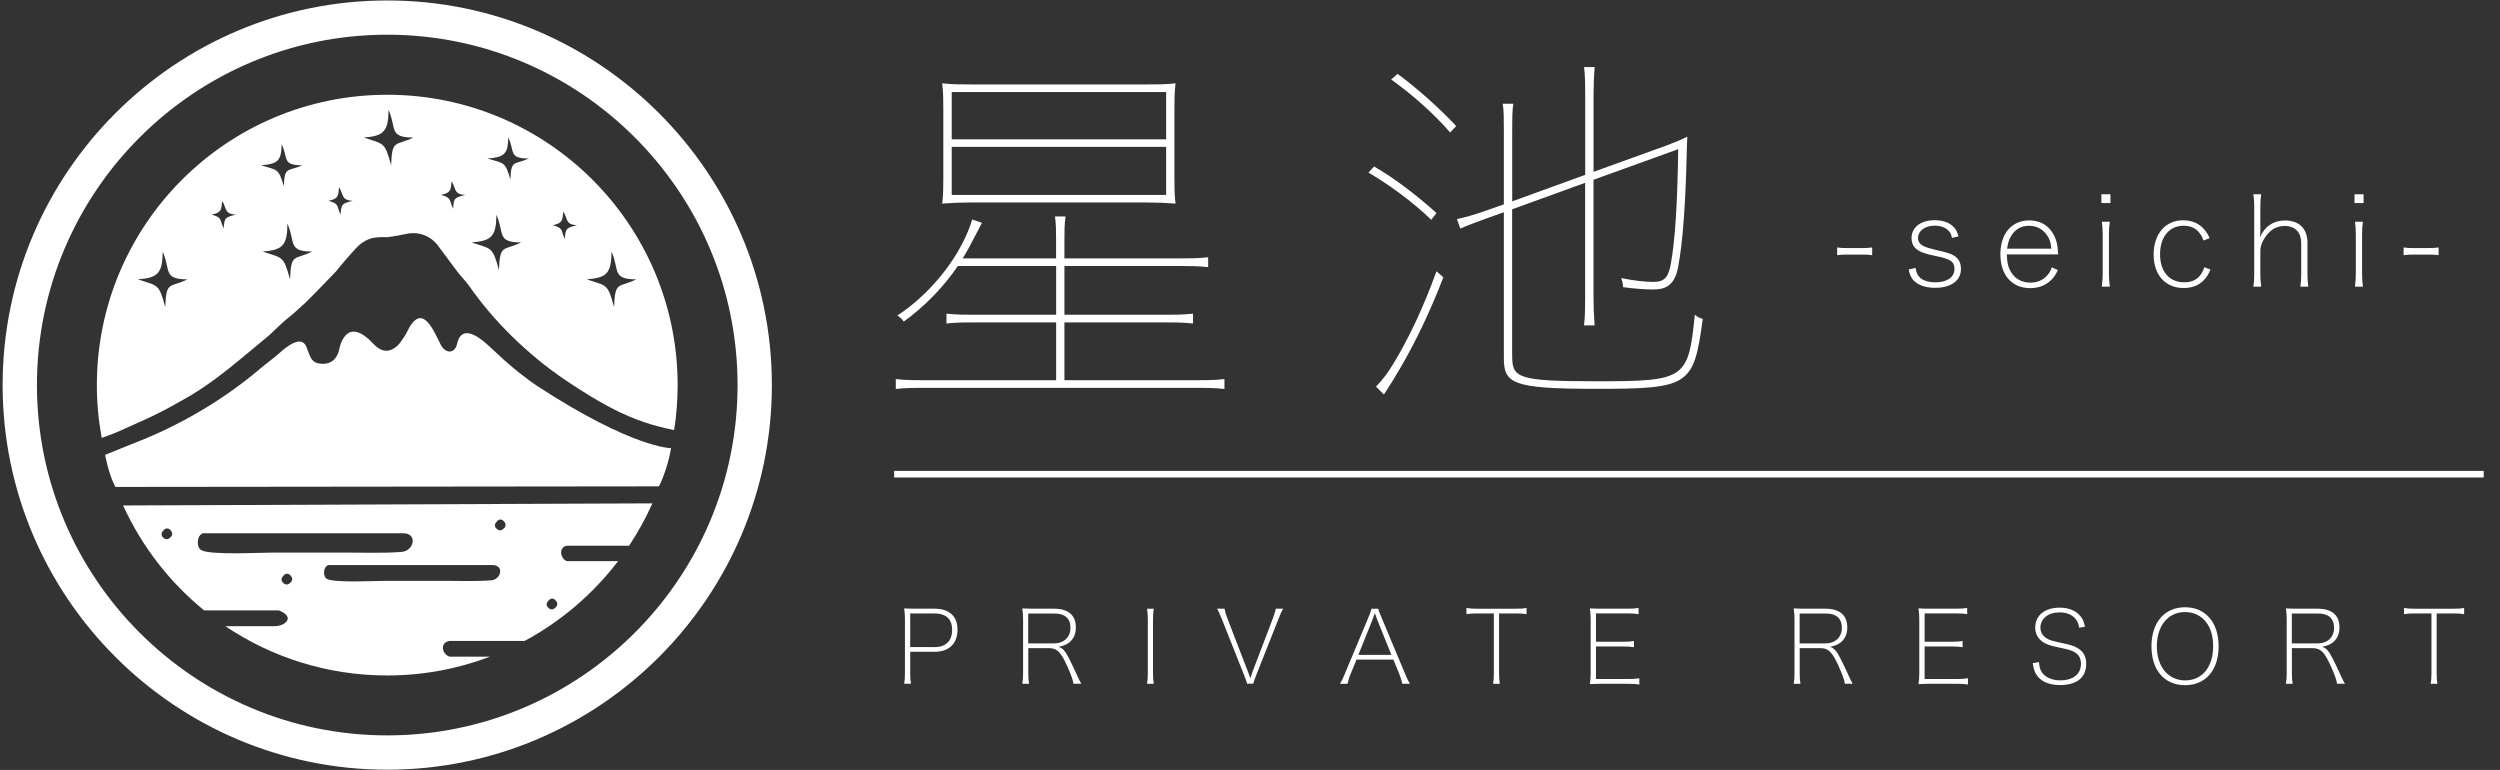
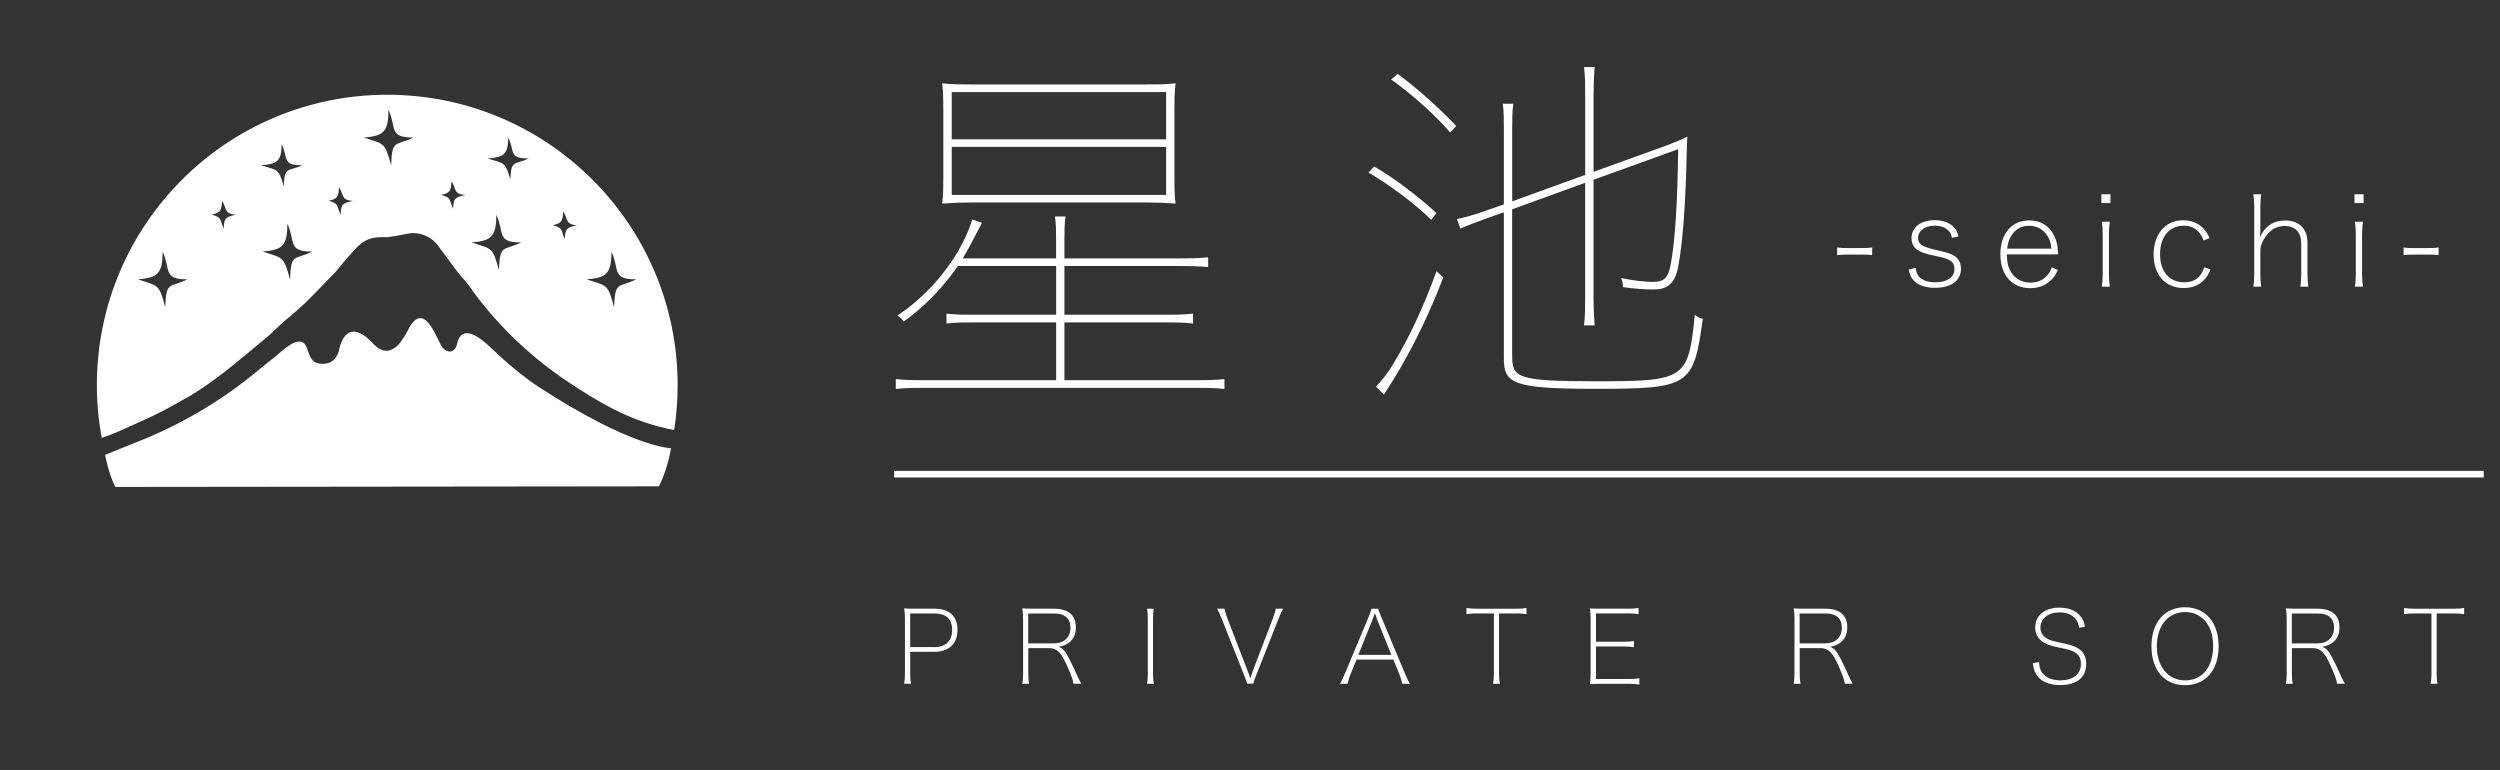
<svg xmlns="http://www.w3.org/2000/svg" id="_レイヤー_1" data-name=" レイヤー 1" viewBox="0 0 380.44 117.17">
  <rect x="0" y="0" width="380.44" height="117.17" fill="#333333" stroke="none" />
  <defs>
    <style>
      .cls-1 {
        fill: none;
        stroke: #fff;
        stroke-miterlimit: 10;
      }

      .cls-2 {
        fill: #fff;
      }
    </style>
  </defs>
  <g id="_星池" data-name=" 星池">
    <g>
-       <path class="cls-2" d="M58.93.07C26.66.07.4,26.32.4,58.6s26.26,58.53,58.53,58.53,58.53-26.26,58.53-58.53S91.2.07,58.93.07ZM58.93,111.91c-29.4,0-53.31-23.91-53.31-53.31S29.53,5.28,58.93,5.28s53.31,23.92,53.31,53.32-23.91,53.31-53.31,53.31Z" />
      <g>
        <path class="cls-2" d="M59.18,36.05c.55-.04,1.65-.24,2.74-.47,1.8-.38,3.66.33,4.75,1.82.84,1.14,1.71,2.32,1.99,2.68.49.64.48.67,1.03,1.38.61.78,1.17,1.28,1.72,2.07,3.64,5.23,8.74,10.33,14.67,14.34,5.3,3.58,8.4,4.97,9.66,5.5,3.35,1.42,5.75,1.83,6.85,2.08.35-2.23.53-4.52.53-6.84h0c0-24.4-19.78-44.19-44.19-44.19h0c-24.4,0-44.19,19.78-44.19,44.19h0c0,2.74.26,5.42.74,8.03,1.19-.41,2.06-.76,2.7-1.04.18-.08.98-.44,1.46-.66,1.96-.89,2.94-1.33,3.18-1.44,2.5-1.17,4.34-2.29,4.93-2.6,3.61-1.92,7.57-5.22,7.57-5.22,0,0,2.65-2.15,5.63-4.65,2.21-2.09,1.95-1.88,3.41-3.07h0s1.13-.96,2.13-1.91c.3-.28.57-.55,1.59-1.59,2.35-2.4,2.64-2.76,3.01-3.11.15-.15,1.52-1.91,3.06-3.55,1.98-2.12,3.72-1.63,5.05-1.72l-.02-.03ZM93.05,38.28c1.26,2.76-.02,4.23,3.77,4.23-2.65,1.34-3.24.13-3.37,4.23-.98-3.62-1.08-3.19-4.16-4.23,3-.24,3.74-.86,3.77-4.23h0ZM85.71,32.17c.73,1.15.3,2.01,2.1,2.1-1.55.41-1.79.41-1.85,2.1-.66-1.3-.15-1.65-1.85-2.1,1.48-.31,1.49-.7,1.61-2.1h-.01ZM77.34,20.93c1.05,2.08-.02,3.2,3.15,3.19-2.22,1.01-2.71.1-2.82,3.19-.82-2.74-.91-2.41-3.48-3.19,2.51-.18,3.12-.65,3.15-3.19ZM75.53,32.66c1.26,2.76-.02,4.23,3.77,4.23-2.65,1.34-3.24.13-3.37,4.23-.98-3.62-1.08-3.19-4.16-4.23,3-.24,3.74-.86,3.77-4.23h0ZM68.71,27.56c.73,1.15.3,2.01,2.1,2.1-1.55.41-1.79.41-1.85,2.1-.66-1.3-.15-1.65-1.85-2.1,1.48-.31,1.49-.7,1.61-2.1h-.01ZM59.12,16.7c1.26,2.76-.02,4.23,3.77,4.23-2.65,1.34-3.24.13-3.37,4.23-.98-3.62-1.08-3.19-4.16-4.23,3-.24,3.74-.86,3.77-4.23h-.01ZM51.59,28.46c.73,1.15.3,2.01,2.1,2.1-1.55.41-1.79.41-1.85,2.1-.66-1.3-.15-1.65-1.85-2.1,1.48-.31,1.49-.7,1.61-2.1h-.01ZM44.13,42.51c-.98-3.62-1.08-3.19-4.16-4.23,3-.24,3.74-.86,3.77-4.23,1.26,2.76-.02,4.23,3.77,4.23-2.65,1.34-3.24.13-3.37,4.23h-.01ZM42.86,21.96c1.05,2.08-.02,3.2,3.15,3.19-2.22,1.01-2.71.1-2.82,3.19-.82-2.74-.91-2.41-3.48-3.19,2.51-.18,3.12-.65,3.15-3.19ZM33.8,30.56c.73,1.15.3,2.01,2.1,2.1-1.55.41-1.79.41-1.85,2.1-.66-1.3-.15-1.65-1.85-2.1,1.48-.31,1.49-.7,1.61-2.1h-.01ZM24.75,38.28c1.26,2.76-.02,4.23,3.77,4.23-2.65,1.34-3.24.13-3.37,4.23-.98-3.62-1.08-3.19-4.16-4.23,3-.24,3.74-.86,3.77-4.23h-.01Z" />
-         <path class="cls-2" d="M86.23,83.05h9.5c1.35-2.04,2.54-4.19,3.55-6.45-26.85.11-53.7.21-80.55.32,2.85,6.23,7.08,11.69,12.34,15.97h11.33c.8.25,1.4.77,1.39,1.23,0,.54-.87,1.22-2.18,1.17h-7.32c7.04,4.73,15.52,7.5,24.64,7.5h0c5.51,0,10.78-1.02,15.64-2.86h-6.16c-.79-.27-1.16-1.11-.96-1.69.13-.39.52-.65.97-.71h11.42c5.57-2.99,10.41-7.15,14.22-12.14h-7.82c-.67-.27-.98-1.09-.81-1.65.11-.38.44-.64.82-.69h-.02ZM25.96,81.75s-.07.06-.11.09c-.28.3-.73.28-1-.03-.02-.03-.05-.05-.07-.07-.29-.26-.24-.69.04-.96.04-.03.07-.07.1-.11.27-.36.79-.33,1.05.04.02.03.05.07.08.1.24.27.2.72-.09.94ZM44.22,88.64s-.07.06-.11.09c-.28.3-.73.28-1-.03-.02-.03-.05-.05-.07-.07-.29-.26-.24-.69.04-.96.04-.03.07-.07.1-.11.27-.36.79-.33,1.05.04.02.03.05.07.08.1.24.27.2.72-.09.94ZM41.57,84.09c-2.17,0-9.41.4-10.91-.35-.81-.4-.76-2.28.24-2.59h30.46c2.2-.02,1.71,2.68-.26,2.84-2.8.22-5.85.09-8.65.1-3.63,0-7.28.01-10.87,0h-.01ZM74.71,88.31c-2.29.18-4.79.08-7.09.08h-8.91c-1.78,0-7.71.33-8.94-.28-.66-.33-.62-1.87.2-2.12h24.96c1.81-.02,1.4,2.2-.21,2.33h0ZM76.69,80.4s-.07.06-.11.09c-.28.3-.73.28-1-.03-.02-.03-.05-.05-.07-.07-.29-.26-.24-.69.04-.96.04-.03.07-.07.1-.11.27-.36.79-.33,1.05.04.02.03.05.07.08.1.24.27.2.72-.09.94ZM84.56,92.43s-.07.06-.11.09c-.28.3-.73.28-1-.03-.02-.03-.05-.05-.07-.07-.29-.26-.24-.69.04-.96.04-.03.07-.07.1-.11.27-.36.79-.33,1.05.04.02.03.05.07.08.1.24.27.2.72-.09.94Z" />
        <path class="cls-2" d="M74.9,53.11c.97.92,2.48,2.32,4.01,3.53,1.16.91,2,1.55,2.94,2.16,14.41,9.4,20.27,9.4,20.27,9.4-.36,2.21-1.24,4.68-1.85,5.81l-82.72.09c-1.08-2.12-1.55-4.88-1.55-4.88l3.89-1.58c5.64-2.13,12.92-5.77,19.74-11.57.94-.8,1.97-1.51,2.89-2.34,1.9-1.71,3.52-2.47,4.13-.89.52,1.35.71,2.21,1.72,2.44,1.16.26,2.65.03,3.2-1.88.02-.05.85-5.77,5.23-1.1.78.83,1.41,1.05,1.91,1.08.86.05,1.76-.65,2.17-1.22.38-.52.8-1.12,1-1.54,2.25-4.78,3.95-.66,5.16,1.78.73,1.46,2.18,1.46,2.51-.05.81-3.68,4.37-.18,5.34.76h0Z" />
      </g>
    </g>
    <g>
      <path class="cls-2" d="M279.57,37.66c.53.08.89.09,1.7.09h1.91c.83,0,1.19-.02,1.72-.09v1.17c-.53-.08-.91-.09-1.72-.09h-1.91c-.78,0-1.15.02-1.7.09v-1.17Z" />
      <path class="cls-2" d="M291.51,40.78c.11.72.28,1.1.68,1.48.49.45,1.32.7,2.35.7,1.76,0,2.88-.78,2.88-2.01,0-1.15-.55-1.53-2.97-2.02-1.57-.32-2.29-.59-2.86-1.06-.45-.38-.7-.96-.7-1.65,0-1.63,1.42-2.71,3.5-2.71,1.14,0,2.04.28,2.67.81.49.4.76.83.98,1.65l-1,.23c-.11-.55-.23-.79-.51-1.08-.49-.51-1.21-.78-2.1-.78-1.49,0-2.55.78-2.55,1.89,0,.57.32,1,.95,1.27.43.19.95.34,1.91.57,1.61.36,2.12.53,2.61.83.72.45,1.06,1.12,1.06,2.02,0,1.78-1.49,2.88-3.94,2.88-1.57,0-2.82-.49-3.46-1.36-.26-.38-.4-.7-.55-1.44l1.06-.23h-.01Z" />
      <path class="cls-2" d="M305.38,38.7c.06,1.44.26,2.14.79,2.91.62.91,1.63,1.4,2.8,1.4,1.06,0,1.95-.38,2.61-1.15.3-.34.44-.59.66-1.19l.91.43c-.36.76-.57,1.08-.98,1.48-.85.85-1.95,1.27-3.22,1.27-2.78,0-4.54-1.99-4.54-5.15s1.74-5.16,4.39-5.16c1.61,0,2.86.7,3.61,1.99.53.91.72,1.65.79,3.18h-7.83.01ZM312.17,37.85c-.09-1-.28-1.55-.76-2.18-.61-.85-1.55-1.31-2.65-1.31s-1.97.45-2.59,1.36c-.42.61-.59,1.14-.74,2.12h6.74Z" />
      <path class="cls-2" d="M321.16,29.56v1.34h-1.38v-1.34h1.38ZM321.06,33.74c-.09.64-.13,1.12-.13,1.99v5.92c0,.78.04,1.25.13,1.97h-1.21c.09-.79.13-1.29.13-1.97v-5.94c0-.83-.04-1.31-.13-1.97h1.21Z" />
      <path class="cls-2" d="M335.33,36.6c-.57-1.53-1.53-2.25-3.03-2.25-2.19,0-3.59,1.7-3.59,4.35s1.42,4.26,3.69,4.26c1.57,0,2.53-.74,3.05-2.29l.93.34c-.26.62-.45.98-.78,1.36-.76.96-1.89,1.46-3.29,1.46-2.8,0-4.58-1.99-4.58-5.09s1.76-5.22,4.48-5.22c1.44,0,2.59.55,3.39,1.59.25.34.42.61.64,1.13l-.91.36h0Z" />
      <path class="cls-2" d="M343.97,35.14c0,.28-.02.57-.06.98.7-1.65,2.06-2.57,3.82-2.57,2.14,0,3.41,1.25,3.41,3.37v4.75c0,.76.04,1.23.13,1.95h-1.21c.09-.61.13-1.06.13-1.97v-4.6c0-1.72-.91-2.67-2.59-2.67-.66,0-1.42.26-1.93.66-.95.74-1.7,2.1-1.7,3.05v3.56c0,.78.04,1.25.13,1.97h-1.19c.09-.61.13-1.12.13-1.97v-10.12c0-.83-.04-1.31-.13-1.97h1.19c-.09.64-.13,1.12-.13,1.99v3.59h0Z" />
      <path class="cls-2" d="M359.68,29.56v1.34h-1.38v-1.34h1.38ZM359.58,33.74c-.09.64-.13,1.12-.13,1.99v5.92c0,.78.04,1.25.13,1.97h-1.21c.09-.79.13-1.29.13-1.97v-5.94c0-.83-.04-1.31-.13-1.97h1.21Z" />
      <path class="cls-2" d="M365.77,37.66c.53.08.89.09,1.7.09h1.91c.83,0,1.19-.02,1.72-.09v1.17c-.53-.08-.91-.09-1.72-.09h-1.91c-.78,0-1.15.02-1.7.09v-1.17Z" />
    </g>
    <g>
      <path class="cls-2" d="M137.59,104.06c.09-.52.12-.94.12-1.6v-8.23c0-.57-.03-1.03-.12-1.65.52.03.92.05,1.55.05h3.11c2.2,0,3.46,1.15,3.46,3.18,0,2.14-1.29,3.38-3.52,3.38h-3.68v3.26c0,.71.03,1.08.12,1.6h-1.05,0ZM142.17,98.48c1.75,0,2.72-.94,2.72-2.62s-.95-2.51-2.72-2.51h-3.66v5.12h3.66Z" />
      <path class="cls-2" d="M163.35,104.06c-.03-.46-.31-1.26-.95-2.71-.98-2.15-1.55-2.72-2.8-2.72h-3.12v3.83c0,.71.03,1.08.12,1.6h-1.03c.09-.52.12-.92.12-1.6v-8.23c0-.57-.03-1.03-.12-1.65.52.03.92.05,1.55.05h3.25c2.2,0,3.35.98,3.35,2.85,0,1.02-.35,1.78-1.05,2.32-.45.32-.82.48-1.58.63.6.18,1,.62,1.55,1.69.48.94.83,1.69,1.22,2.55.32.72.48,1.03.69,1.38h-1.2ZM160.38,97.91c1.52,0,2.52-.94,2.52-2.37s-.86-2.18-2.42-2.18h-4.01v4.55h3.91,0Z" />
      <path class="cls-2" d="M175.58,92.63c-.09.52-.12.91-.12,1.6v8.23c0,.71.03,1.08.12,1.6h-1.03c.09-.52.12-.92.12-1.6v-8.23c0-.66-.03-1.08-.12-1.6,0,0,1.03,0,1.03,0Z" />
      <path class="cls-2" d="M189.9,102.18c.05.12.28.77.37,1.05.14-.45.23-.72.35-1.05l3.06-8.02c.25-.66.42-1.22.46-1.54h1.14c-.25.4-.42.77-.8,1.75l-3.28,8.29c-.28.69-.4,1.06-.48,1.38h-.94c-.08-.31-.14-.48-.49-1.38l-3.29-8.29c-.4-.98-.6-1.45-.8-1.75h1.14c.11.52.23.95.46,1.54l3.09,8.02h0Z" />
      <path class="cls-2" d="M206.43,100.38l-.88,2.14c-.22.51-.38,1.06-.49,1.54h-1.15c.32-.54.42-.72.83-1.74l3.48-8.31c.29-.71.42-1.06.49-1.38h1.02c.06.26.14.46.52,1.38l3.48,8.31c.38.92.58,1.34.83,1.74h-1.15c-.12-.51-.31-1.08-.49-1.54l-.88-2.14h-5.61ZM209.59,94.34c-.06-.14-.12-.32-.37-1.05-.15.42-.26.74-.34.95-.02.05-.02.08-.03.09l-2.14,5.32h5.02l-2.14-5.32h0Z" />
      <path class="cls-2" d="M228.12,102.46c0,.71.03,1.08.12,1.6h-1.03c.09-.52.12-.92.12-1.6v-9.11h-2.57c-.74,0-1.11.03-1.6.11v-.94c.49.08.83.11,1.6.11h5.94c.78,0,1.11-.02,1.6-.11v.94c-.49-.08-.85-.11-1.6-.11h-2.58v9.11h0Z" />
      <path class="cls-2" d="M249.47,104.17c-.49-.08-.85-.11-1.6-.11h-4.38c-.63,0-1.05.02-1.55.05.09-.57.12-1.05.12-1.74v-8.14c0-.57-.03-1.03-.12-1.65.52.03.92.05,1.55.05h4.26c.63,0,1.03-.03,1.6-.11v.94c-.49-.08-.86-.11-1.6-.11h-4.88v4.31h4.18c.63,0,1.03-.03,1.6-.11v.94c-.49-.08-.86-.11-1.6-.11h-4.18v4.95h5c.63,0,1.03-.03,1.6-.11v.94h0Z" />
      <path class="cls-2" d="M280.74,104.06c-.03-.46-.31-1.26-.95-2.71-.98-2.15-1.55-2.72-2.8-2.72h-3.12v3.83c0,.71.03,1.08.12,1.6h-1.03c.09-.52.12-.92.12-1.6v-8.23c0-.57-.03-1.03-.12-1.65.52.03.92.05,1.55.05h3.25c2.2,0,3.35.98,3.35,2.85,0,1.02-.35,1.78-1.05,2.32-.45.32-.82.48-1.58.63.6.18,1,.62,1.55,1.69.48.94.83,1.69,1.22,2.55.32.72.48,1.03.69,1.38h-1.2ZM277.77,97.91c1.52,0,2.52-.94,2.52-2.37s-.86-2.18-2.42-2.18h-4.01v4.55h3.91Z" />
-       <path class="cls-2" d="M299.48,104.17c-.49-.08-.85-.11-1.6-.11h-4.38c-.63,0-1.05.02-1.55.05.09-.57.12-1.05.12-1.74v-8.14c0-.57-.03-1.03-.12-1.65.52.03.92.05,1.55.05h4.26c.63,0,1.03-.03,1.6-.11v.94c-.49-.08-.86-.11-1.6-.11h-4.88v4.31h4.18c.63,0,1.03-.03,1.6-.11v.94c-.49-.08-.86-.11-1.6-.11h-4.18v4.95h5c.63,0,1.03-.03,1.6-.11v.94h0Z" />
      <path class="cls-2" d="M310.29,100.77c.05.77.17,1.15.49,1.62.54.72,1.52,1.14,2.74,1.14,1.97,0,3.15-.95,3.15-2.52,0-.8-.31-1.4-.94-1.75-.49-.29-.92-.42-2.48-.74-1.25-.26-1.86-.48-2.37-.82-.75-.51-1.17-1.28-1.17-2.17,0-1.88,1.45-3.06,3.72-3.06,1.43,0,2.55.48,3.22,1.37.34.43.48.78.63,1.54l-.88.15c-.11-.66-.25-.98-.57-1.37-.52-.63-1.37-.97-2.42-.97-1.72,0-2.91.95-2.91,2.34,0,.77.45,1.4,1.26,1.78.42.18.77.29,1.72.48,1.42.28,2.11.49,2.68.83.89.52,1.31,1.29,1.31,2.4,0,2.08-1.43,3.23-3.97,3.23-1.65,0-2.86-.51-3.54-1.48-.35-.51-.49-.94-.62-1.86l.92-.14h.03Z" />
      <path class="cls-2" d="M337.62,98.35c0,3.63-1.98,5.92-5.11,5.92s-5.11-2.29-5.11-5.92,2-5.94,5.11-5.94,5.11,2.31,5.11,5.94ZM336.79,98.31c0-1.71-.49-3.12-1.42-4.03-.75-.75-1.74-1.14-2.86-1.14-2.57,0-4.29,2.08-4.29,5.2s1.72,5.2,4.31,5.2,4.26-2.02,4.26-5.23Z" />
      <path class="cls-2" d="M355.64,104.06c-.03-.46-.31-1.26-.95-2.71-.98-2.15-1.55-2.72-2.8-2.72h-3.12v3.83c0,.71.03,1.08.12,1.6h-1.03c.09-.52.12-.92.12-1.6v-8.23c0-.57-.03-1.03-.12-1.65.52.03.92.05,1.55.05h3.25c2.2,0,3.35.98,3.35,2.85,0,1.02-.35,1.78-1.05,2.32-.45.32-.82.48-1.58.63.6.18,1,.62,1.55,1.69.48.94.83,1.69,1.22,2.55.32.72.48,1.03.69,1.38h-1.2ZM352.67,97.91c1.52,0,2.52-.94,2.52-2.37s-.86-2.18-2.42-2.18h-4.01v4.55h3.91Z" />
      <path class="cls-2" d="M370.8,102.46c0,.71.03,1.08.12,1.6h-1.03c.09-.52.12-.92.12-1.6v-9.11h-2.57c-.74,0-1.11.03-1.6.11v-.94c.49.08.83.11,1.6.11h5.94c.78,0,1.11-.02,1.6-.11v.94c-.49-.08-.85-.11-1.6-.11h-2.58v9.11Z" />
    </g>
    <g>
      <path class="cls-2" d="M149.43,33.91c-.58,1.09-1.21,2.3-1.84,3.51-.35.63-.69,1.27-1.09,1.9h14.21v-2.93c0-1.27,0-2.3-.17-3.45h1.61c-.17,1.21-.17,2.19-.17,3.45v2.93h17.55c1.5,0,2.76,0,4.32-.17v1.5c-1.55-.17-2.82-.17-4.32-.17h-17.55v7.42h15.25c1.5,0,2.76,0,4.32-.17v1.5c-1.55-.17-2.82-.17-4.32-.17h-15.25v8.8h20.03c1.5,0,2.76,0,4.32-.17v1.5c-1.55-.17-2.82-.17-4.32-.17h-41.37c-1.5,0-2.76,0-4.32.17v-1.5c1.55.17,2.82.17,4.32.17h20.08v-8.8h-12.37c-1.5,0-2.76,0-4.32.17v-1.5c1.55.17,2.82.17,4.32.17h12.37v-7.42h-14.96c-2.19,3.22-5.06,6.16-8.23,8.46-.23-.35-.63-.75-.98-.92,4.14-2.7,7.88-6.96,9.96-11.11.63-1.21,1.09-2.36,1.44-3.51l1.5.52h-.02ZM178.72,27.01c0,1.38,0,2.65.17,3.97-1.5-.11-2.93-.17-4.49-.17h-26.59c-1.5,0-2.99.06-4.43.17.17-1.32.17-2.59.17-3.97v-10.3c0-1.32,0-2.65-.17-4.03,1.44.17,2.93.17,4.43.17h26.59c1.55,0,2.99,0,4.49-.17-.17,1.38-.17,2.7-.17,4.03v10.3ZM144.83,21.2h32.63v-7.19h-32.63v7.19ZM177.46,22.35h-32.63v7.31h32.63v-7.31Z" />
      <path class="cls-2" d="M217.8,33.45c-2.7-2.65-6.5-5.41-9.55-7.19l.86-.92c3.11,1.78,6.62,4.49,9.49,7.08l-.81,1.04h0ZM219.64,42.2c-2.01,5.24-4.26,9.9-6.62,13.93-.81,1.38-1.55,2.59-2.42,3.91l-1.21-1.21c.86-.86,1.73-1.96,2.59-3.39,2.36-3.86,4.6-8.57,6.62-14.16l1.04.92h0ZM220.68,20.16c-2.59-2.99-6.04-5.98-8.98-8.06l.98-.86c2.82,2.07,6.21,5.06,8.92,7.94l-.92.98ZM230.12,54.11c0,3.34.63,3.91,12.6,3.91,13.7,0,14.21-.23,15.19-10.13.4.35.75.52,1.21.63-1.38,10.24-2.01,10.65-16.4,10.65-12.72,0-13.87-.86-13.87-4.72v-22.15l-2.76.98c-1.55.58-2.53.92-3.86,1.5l-.52-1.44c1.32-.29,2.53-.63,4.03-1.15l3.11-1.09v-11.22c0-1.73,0-3.11-.17-4.09h1.61c-.17,1.09-.17,2.36-.17,4.09v10.76l11.11-4.03v-12.08c0-1.44,0-2.88-.17-4.32h1.61c-.12,1.44-.17,2.88-.17,4.32v11.62l11.16-4.03c1.21-.46,2.19-.86,3.11-1.32-.06.86-.06,1.73-.11,3.17-.17,7.08-.58,12.89-1.27,16.57-.52,2.88-1.9,3.51-3.8,3.51-1.27,0-2.76-.11-4.6-.35,0-.46-.12-.98-.29-1.38,2.01.4,3.68.58,4.83.58,1.5,0,2.3-.4,2.7-2.59.69-3.68,1.04-9.38,1.15-17.61l-12.89,4.66v17.84c0,1.44.06,2.88.17,4.32h-1.61c.17-1.44.17-2.88.17-4.32v-17.38l-11.11,4.03v22.27h0Z" />
    </g>
    <line class="cls-1" x1="136.07" y1="72.16" x2="377.96" y2="72.16" />
  </g>
</svg>